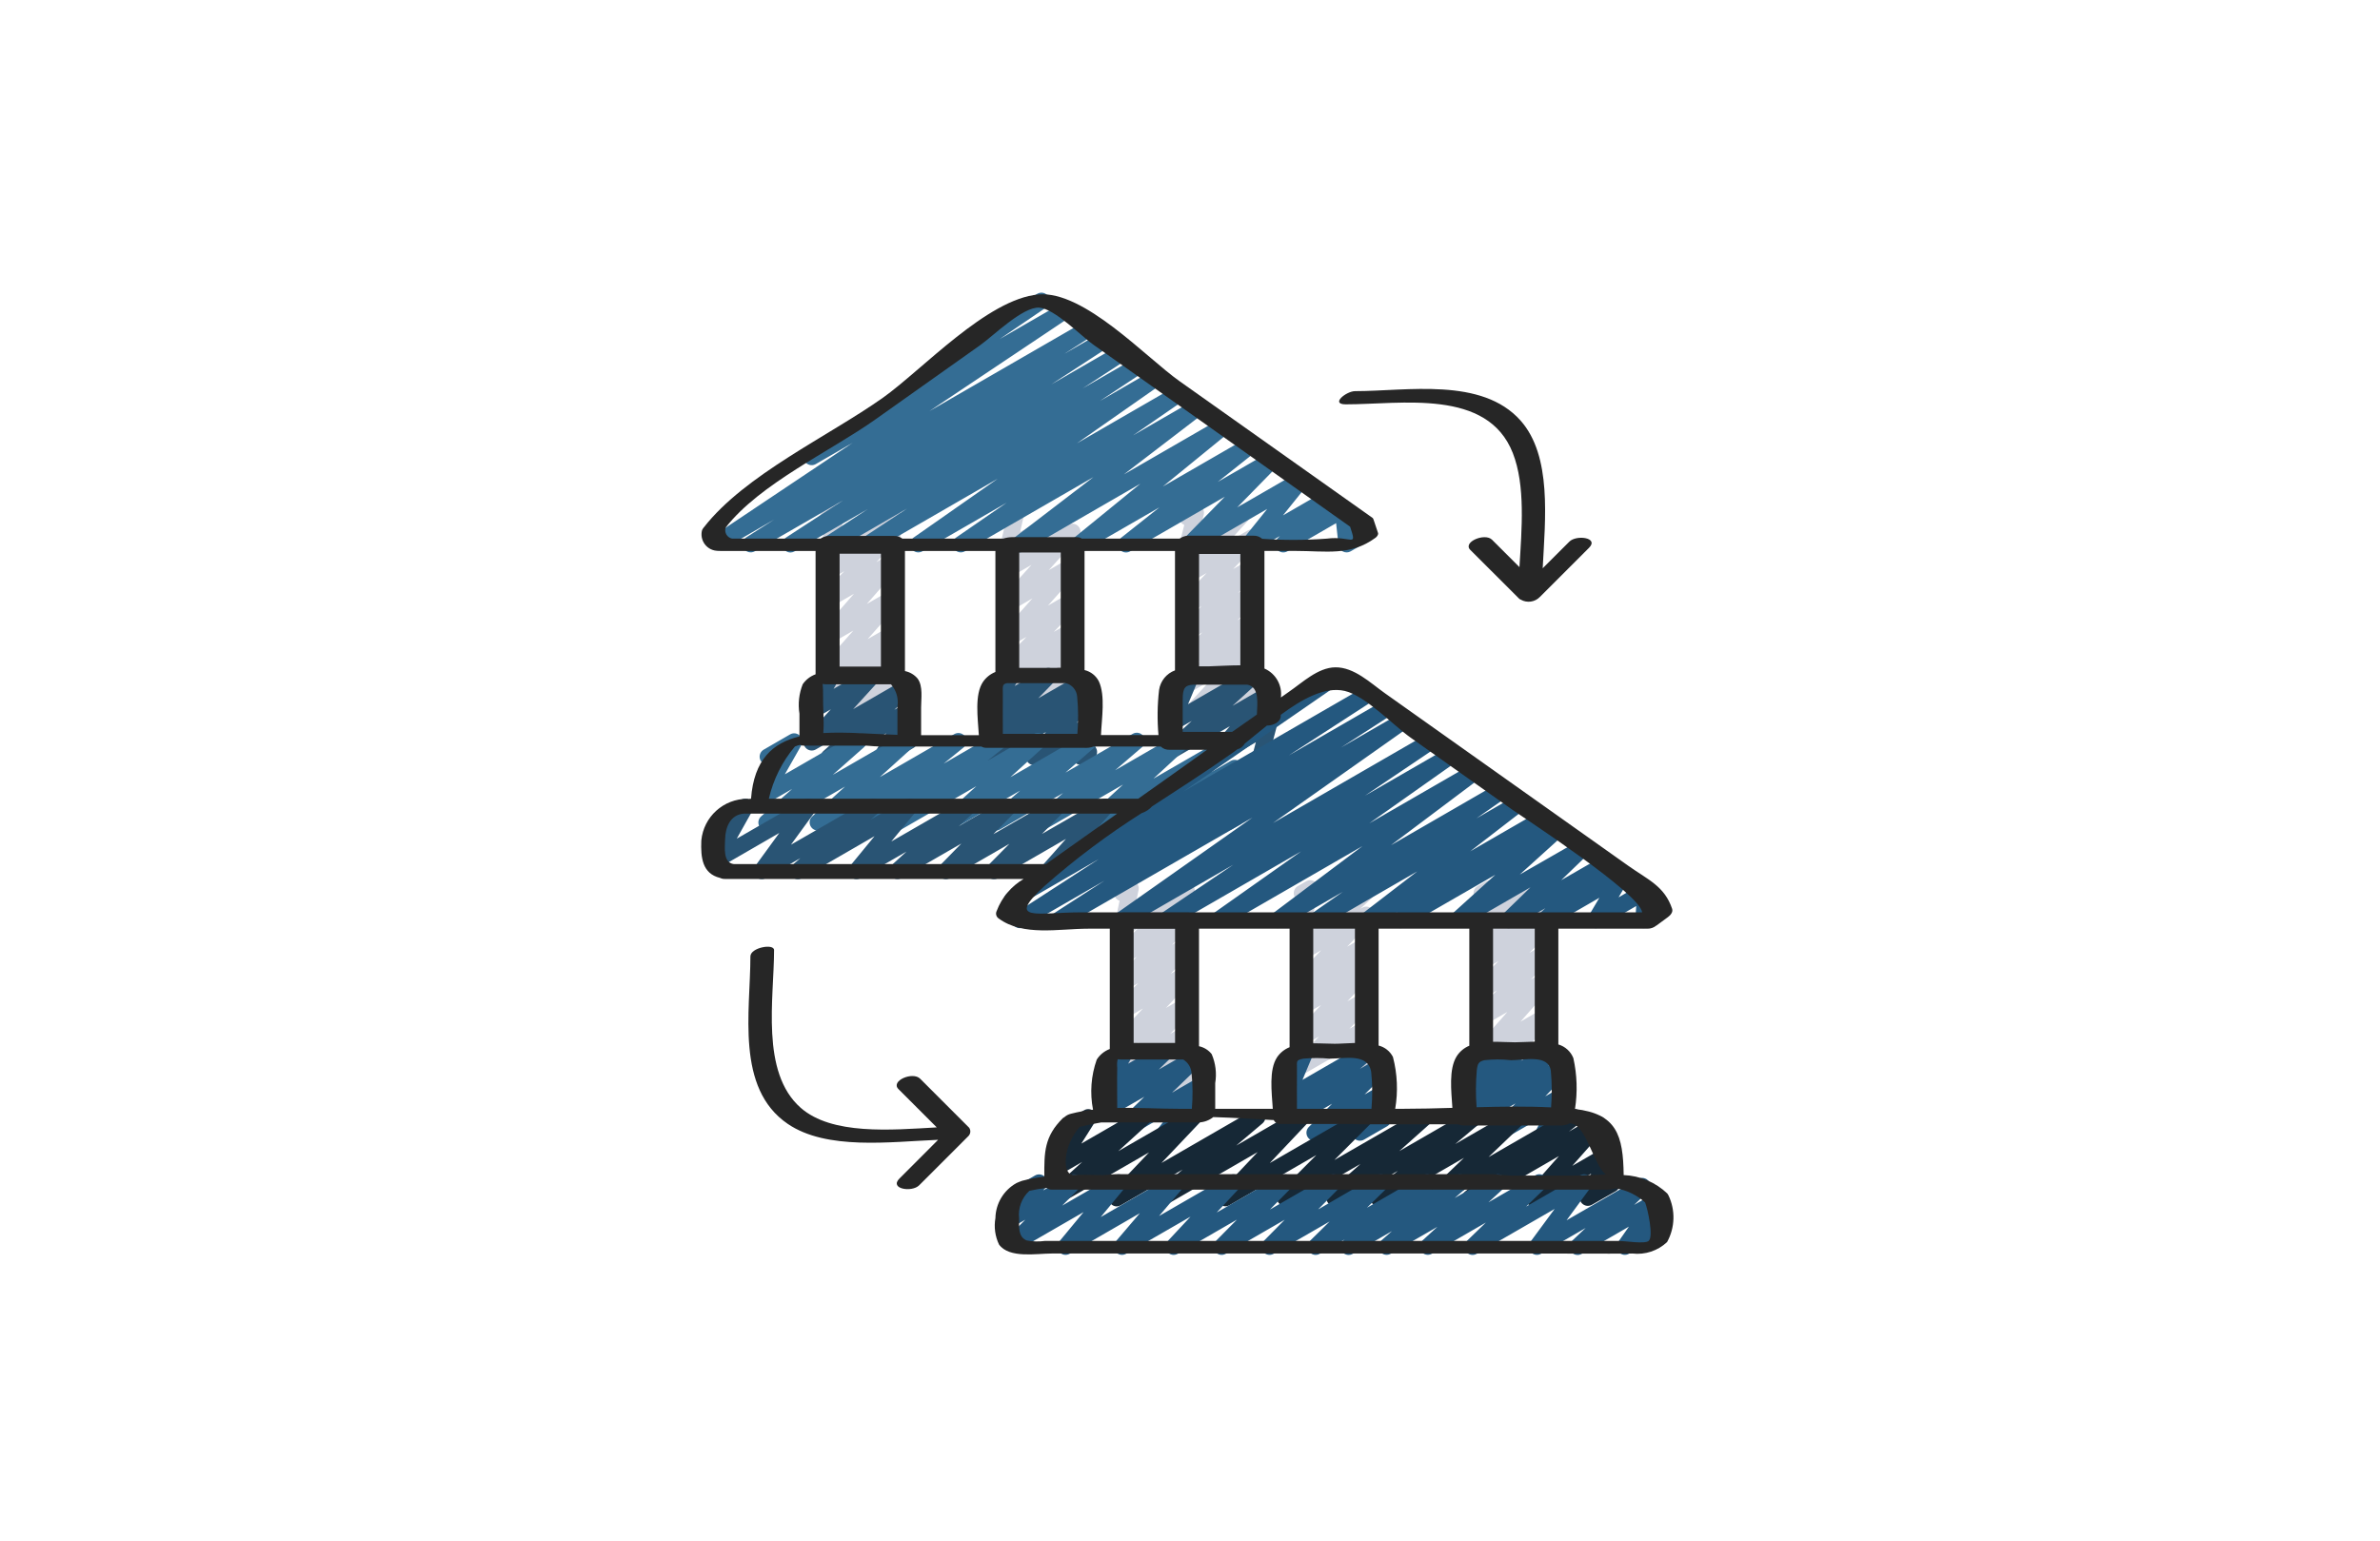
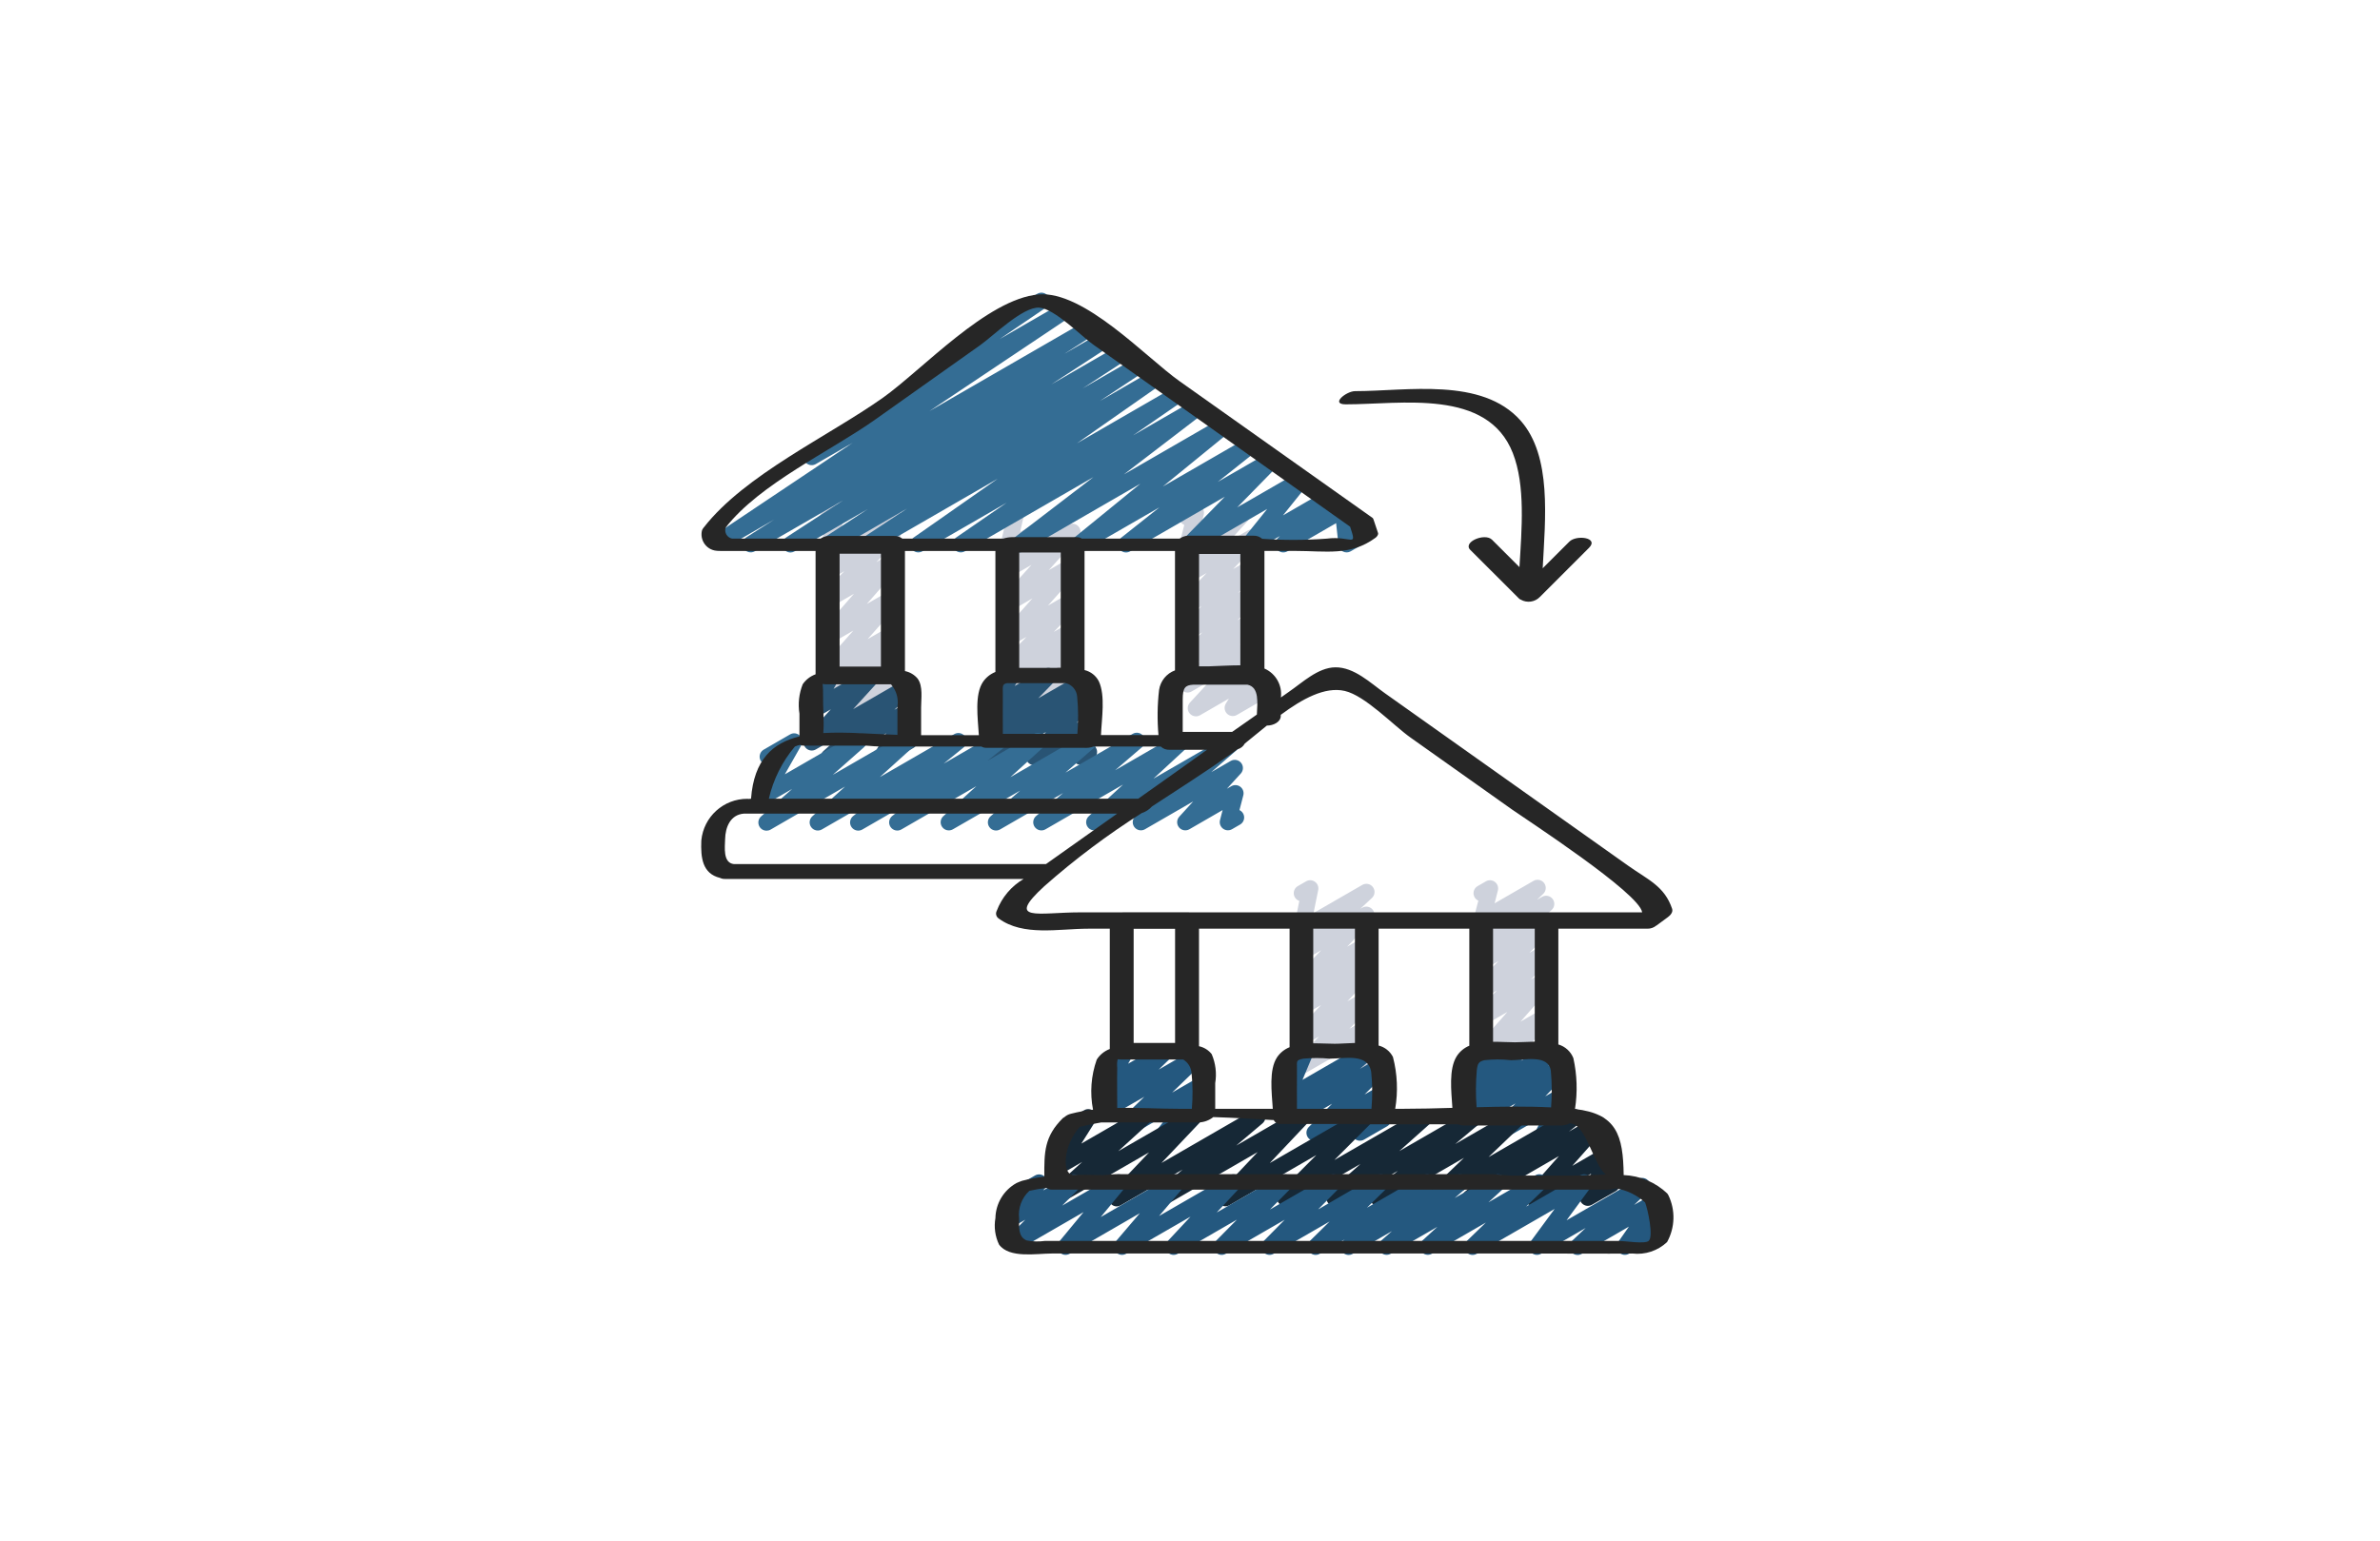
<svg xmlns="http://www.w3.org/2000/svg" width="403" height="261" viewBox="0 0 403 261" fill="none">
  <path d="M171.16 121.317C170.594 121.316 170.086 120.97 169.877 120.444C169.668 119.918 169.8 119.318 170.211 118.929L172.045 117.197L171.345 117.598C170.73 117.949 169.949 117.779 169.536 117.203C169.122 116.628 169.211 115.833 169.741 115.363L170.725 114.499C170.274 114.536 169.835 114.336 169.566 113.971C169.141 113.429 169.18 112.656 169.658 112.159L173.808 107.865L171.356 109.276C170.769 109.612 170.024 109.474 169.597 108.949C169.169 108.424 169.185 107.667 169.633 107.159L174.815 101.349L171.356 103.347C170.767 103.687 170.018 103.547 169.59 103.018C169.162 102.489 169.183 101.728 169.638 101.222L174.657 95.667L171.356 97.573C170.747 97.908 169.984 97.739 169.573 97.178C169.163 96.618 169.232 95.839 169.735 95.36L170.977 94.236C170.512 94.344 170.024 94.205 169.687 93.867C169.349 93.529 169.209 93.041 169.317 92.576L170.164 88.908C169.869 88.795 169.623 88.584 169.467 88.31C169.085 87.649 169.311 86.803 169.973 86.421L171.376 85.613C171.853 85.337 172.448 85.371 172.891 85.699C173.333 86.027 173.539 86.587 173.415 87.123L172.729 90.1L180.619 85.543C181.228 85.209 181.991 85.377 182.402 85.938C182.813 86.499 182.743 87.277 182.24 87.757L181.134 88.764C181.731 88.56 182.39 88.786 182.736 89.313C183.083 89.84 183.029 90.535 182.606 91.002L177.584 96.56L180.904 94.643C181.492 94.303 182.24 94.441 182.669 94.968C183.098 95.495 183.08 96.256 182.628 96.762L177.443 102.572L180.898 100.567C181.495 100.222 182.254 100.369 182.679 100.911C183.104 101.453 183.066 102.225 182.589 102.722L178.439 107.018L180.901 105.596C181.518 105.238 182.305 105.407 182.72 105.986C183.136 106.566 183.043 107.366 182.506 107.835L181.532 108.692C181.994 108.664 182.439 108.873 182.713 109.246C183.131 109.809 183.061 110.596 182.55 111.077L180.719 112.809L180.918 112.693C181.395 112.417 181.99 112.451 182.433 112.779C182.875 113.107 183.081 113.667 182.957 114.203L182.127 117.767C182.623 117.961 182.964 118.423 183.003 118.954C183.042 119.486 182.772 119.993 182.309 120.257L180.91 121.065C180.432 121.34 179.837 121.306 179.395 120.978C178.952 120.65 178.746 120.091 178.871 119.554L179.537 116.688L171.835 121.137C171.629 121.255 171.397 121.317 171.16 121.317Z" fill="#CED2DC" />
  <path d="M145.61 121.275C145.098 121.276 144.628 120.995 144.387 120.543C144.146 120.092 144.173 119.544 144.459 119.12L146.7 115.8L140.909 119.134C140.303 119.499 139.52 119.347 139.093 118.783C138.666 118.219 138.733 117.424 139.249 116.94L142.071 114.237L140.92 114.903C140.333 115.239 139.59 115.102 139.162 114.578C138.734 114.054 138.747 113.298 139.194 112.79L144.495 106.797L140.909 108.867C140.324 109.203 139.58 109.067 139.152 108.545C138.723 108.023 138.734 107.268 139.177 106.758L144.597 100.567L140.909 102.697C140.31 103.043 139.547 102.892 139.124 102.344C138.701 101.797 138.747 101.021 139.233 100.528L142.968 96.735L140.909 97.924C140.293 98.278 139.508 98.106 139.095 97.528C138.682 96.949 138.775 96.152 139.31 95.683L140.204 94.903C139.791 94.898 139.402 94.71 139.143 94.388C138.884 94.067 138.782 93.647 138.865 93.243L139.764 88.935C139.252 88.758 138.89 88.298 138.839 87.759C138.787 87.219 139.056 86.699 139.526 86.429L140.929 85.621C141.402 85.354 141.987 85.384 142.431 85.698C142.878 86.016 143.095 86.567 142.984 87.104L142.218 90.781L150.441 86.033C151.057 85.68 151.842 85.851 152.255 86.43C152.668 87.008 152.575 87.806 152.04 88.274L151.149 89.052C151.705 89.055 152.205 89.391 152.418 89.905C152.631 90.419 152.516 91.01 152.125 91.406L148.39 95.194L150.46 94.001C151.046 93.665 151.789 93.801 152.218 94.323C152.646 94.845 152.635 95.6 152.192 96.109L146.775 102.29L150.476 100.154C151.063 99.822 151.803 99.96 152.23 100.482C152.657 101.003 152.645 101.757 152.203 102.265L146.905 108.252L150.501 106.183C151.107 105.818 151.891 105.969 152.318 106.533C152.745 107.097 152.677 107.893 152.161 108.377L149.356 111.08L150.521 110.41C151.078 110.088 151.784 110.193 152.224 110.664C152.663 111.134 152.72 111.846 152.361 112.38L150.125 115.7L150.535 115.462C150.963 115.19 151.507 115.174 151.951 115.422C152.395 115.669 152.667 116.14 152.66 116.648C152.653 117.156 152.368 117.62 151.918 117.855L146.335 121.081C146.116 121.212 145.865 121.279 145.61 121.275Z" fill="#CED2DC" />
  <path d="M202.504 121.317C201.954 121.317 201.457 120.992 201.236 120.489C201.015 119.986 201.113 119.399 201.486 118.995L204.878 115.316L201.776 117.106C201.173 117.454 200.405 117.299 199.984 116.744C199.562 116.189 199.619 115.408 200.116 114.92L203.198 111.91L201.776 112.74C201.176 113.074 200.421 112.916 200.004 112.37C199.588 111.823 199.635 111.054 200.116 110.563L203.589 107.099L201.785 108.139C201.182 108.482 200.419 108.326 199.999 107.774C199.579 107.222 199.633 106.445 200.125 105.956L203.467 102.636L201.79 103.602C201.194 103.946 200.435 103.8 200.01 103.258C199.585 102.716 199.623 101.944 200.1 101.446L204.305 97.056L201.79 98.505C201.199 98.845 200.449 98.704 200.023 98.173C199.596 97.642 199.619 96.879 200.078 96.375L203.674 92.427L201.776 93.534C201.295 93.81 200.696 93.772 200.253 93.438C199.811 93.103 199.611 92.537 199.746 91.998L200.531 88.905C200.26 88.788 200.034 88.586 199.887 88.33C199.505 87.668 199.731 86.822 200.393 86.44L201.796 85.632C202.277 85.355 202.878 85.393 203.321 85.729C203.763 86.064 203.963 86.632 203.826 87.171L203.237 89.497L210.04 85.571C210.631 85.232 211.381 85.373 211.808 85.904C212.235 86.435 212.212 87.198 211.753 87.702L208.156 91.653L211.319 89.826C211.915 89.482 212.674 89.629 213.099 90.171C213.524 90.713 213.486 91.485 213.009 91.982L208.801 96.375L211.332 94.914C211.934 94.576 212.693 94.733 213.111 95.282C213.529 95.831 213.479 96.605 212.992 97.094L209.656 100.415L211.335 99.443C211.935 99.114 212.686 99.272 213.101 99.816C213.516 100.36 213.471 101.126 212.995 101.618L209.526 105.049L211.338 104.003C211.941 103.655 212.709 103.81 213.131 104.365C213.552 104.919 213.495 105.701 212.998 106.189L209.916 109.201L211.349 108.371C211.941 108.028 212.696 108.169 213.123 108.703C213.551 109.238 213.524 110.005 213.059 110.507L209.67 114.187L211.363 113.208C211.91 112.889 212.604 112.983 213.047 113.436C213.49 113.889 213.569 114.584 213.239 115.125L212.345 116.613C212.906 116.73 213.337 117.181 213.429 117.747C213.52 118.313 213.253 118.877 212.757 119.164L209.437 121.084C208.89 121.401 208.198 121.307 207.756 120.855C207.314 120.404 207.234 119.71 207.561 119.17L208.082 118.315L203.204 121.131C202.992 121.256 202.75 121.32 202.504 121.317Z" fill="#CED2DC" />
  <path d="M175.101 129.58C174.55 129.582 174.051 129.257 173.83 128.752C173.609 128.248 173.708 127.66 174.082 127.256L177.126 123.975L168.574 128.908C167.947 129.261 167.154 129.074 166.751 128.478C166.347 127.883 166.467 127.077 167.027 126.626L168.082 125.796C167.59 125.858 167.102 125.663 166.79 125.278C166.363 124.733 166.406 123.956 166.889 123.461L169.62 120.647L168.571 121.253C168.025 121.567 167.335 121.473 166.893 121.023C166.452 120.573 166.37 119.881 166.695 119.341L167.738 117.612C167.389 117.516 167.091 117.288 166.908 116.975C166.724 116.658 166.674 116.279 166.769 115.924C166.864 115.569 167.096 115.267 167.415 115.083L170.536 113.285C171.082 112.967 171.774 113.061 172.217 113.511C172.66 113.962 172.741 114.656 172.414 115.197L171.822 116.176L176.844 113.293C177.441 112.952 178.198 113.102 178.62 113.645C179.043 114.188 179.003 114.958 178.526 115.454L175.795 118.273L182.842 114.206C183.464 113.867 184.242 114.054 184.643 114.638C185.045 115.222 184.939 116.015 184.399 116.475L183.816 116.934C184.413 116.698 185.095 116.904 185.461 117.432C185.827 117.96 185.782 118.67 185.351 119.147L182.308 122.429L183.669 121.643C184.151 121.363 184.754 121.401 185.198 121.737C185.642 122.074 185.841 122.644 185.702 123.184L184.953 126.094C185.425 126.307 185.739 126.766 185.766 127.284C185.793 127.802 185.528 128.291 185.08 128.551L183.697 129.354C183.215 129.63 182.615 129.592 182.172 129.257C181.729 128.922 181.53 128.354 181.666 127.815L182.219 125.69L175.792 129.395C175.583 129.518 175.344 129.582 175.101 129.58Z" fill="#295474" />
-   <path d="M205.55 129.581C205.007 129.581 204.514 129.264 204.289 128.77C204.064 128.276 204.15 127.696 204.507 127.287L208.25 122.993L199.007 128.33C198.397 128.67 197.63 128.503 197.218 127.94C196.805 127.378 196.876 126.596 197.383 126.117L201.793 122.097L199.004 123.704C198.49 124.001 197.844 123.936 197.399 123.544C196.954 123.152 196.808 122.52 197.037 121.972L198.852 117.64C198.261 117.766 197.657 117.501 197.349 116.981C197.165 116.663 197.115 116.285 197.21 115.93C197.305 115.575 197.537 115.272 197.856 115.089L200.976 113.291C201.491 112.993 202.138 113.058 202.584 113.451C203.029 113.844 203.174 114.478 202.944 115.025L201.17 119.261L211.468 113.318C212.077 112.979 212.844 113.146 213.256 113.708C213.669 114.271 213.598 115.052 213.092 115.532L208.69 119.543L214.063 116.445C214.649 116.105 215.395 116.239 215.825 116.762C216.256 117.285 216.244 118.043 215.797 118.553L212.065 122.844L214.11 121.663C214.592 121.383 215.195 121.42 215.639 121.757C216.083 122.094 216.282 122.664 216.143 123.204L215.385 126.095C215.651 126.213 215.872 126.412 216.016 126.665C216.396 127.326 216.17 128.17 215.51 128.552L214.126 129.354C213.645 129.631 213.044 129.593 212.602 129.257C212.159 128.922 211.96 128.354 212.096 127.816L212.649 125.702L206.255 129.395C206.041 129.52 205.797 129.584 205.55 129.581Z" fill="#295474" />
  <path d="M140.345 129.616C139.77 129.617 139.255 129.261 139.051 128.724C138.847 128.187 138.996 127.58 139.426 127.198L142.597 124.36L138.137 126.93C137.547 127.266 136.801 127.124 136.375 126.595C135.949 126.066 135.97 125.307 136.424 124.802L140.685 120.129L138.134 121.604C137.594 121.913 136.915 121.823 136.473 121.385C136.032 120.947 135.937 120.268 136.242 119.726L137.42 117.642C136.851 117.536 136.408 117.085 136.311 116.514C136.214 115.943 136.484 115.372 136.986 115.083L140.107 113.285C140.647 112.974 141.328 113.062 141.771 113.501C142.214 113.94 142.308 114.62 142.002 115.163L141.15 116.666L147.015 113.293C147.605 112.957 148.351 113.099 148.777 113.628C149.203 114.157 149.182 114.916 148.728 115.421L144.462 120.099L152.977 115.183C153.592 114.827 154.377 114.995 154.792 115.571C155.208 116.147 155.119 116.944 154.588 117.415L151.431 120.21L153.215 119.178C153.759 118.865 154.446 118.958 154.887 119.404C155.329 119.85 155.415 120.537 155.097 121.078L153.179 124.343L153.254 124.299C153.683 124.026 154.227 124.011 154.67 124.258C155.114 124.506 155.386 124.977 155.379 125.485C155.372 125.993 155.088 126.456 154.637 126.692L150.017 129.359C149.473 129.67 148.789 129.577 148.348 129.132C147.907 128.687 147.82 128.002 148.136 127.461L150.053 124.199L141.036 129.417C140.828 129.545 140.589 129.614 140.345 129.616Z" fill="#295474" />
  <path d="M225.978 184.909C225.612 184.909 225.261 184.763 225.002 184.505C224.564 184.063 224.475 183.384 224.783 182.845L227.616 177.953L221.142 181.688C220.544 182.029 219.787 181.879 219.365 181.335C218.942 180.791 218.984 180.02 219.463 179.525L223.372 175.527L221.142 176.813C220.546 177.158 219.787 177.011 219.362 176.469C218.937 175.927 218.975 175.155 219.452 174.658L223.707 170.209L221.142 171.687C220.537 172.032 219.768 171.873 219.35 171.315C218.932 170.757 218.995 169.975 219.496 169.49L222.113 167L221.142 167.553C220.548 167.889 219.797 167.741 219.374 167.204C218.952 166.667 218.985 165.902 219.452 165.404L223.71 160.936L221.142 162.418C220.532 162.778 219.748 162.619 219.327 162.049C218.906 161.479 218.984 160.683 219.507 160.205L221.485 158.365L221.142 158.562C220.671 158.833 220.085 158.804 219.644 158.487C219.202 158.169 218.987 157.623 219.095 157.09L220.011 152.577C219.495 152.404 219.129 151.945 219.074 151.404C219.02 150.863 219.288 150.34 219.759 150.068L221.162 149.26C221.633 148.988 222.22 149.017 222.662 149.336C223.104 149.654 223.318 150.201 223.209 150.735L222.418 154.633L230.662 149.874C231.273 149.515 232.056 149.674 232.477 150.244C232.898 150.814 232.821 151.61 232.298 152.088L230.328 153.919L230.671 153.723C231.265 153.387 232.016 153.535 232.439 154.072C232.861 154.609 232.828 155.374 232.361 155.873L228.114 160.327L230.696 158.838C231.301 158.493 232.07 158.653 232.488 159.211C232.906 159.769 232.843 160.551 232.342 161.035L229.716 163.547L230.704 162.977C231.3 162.633 232.058 162.779 232.483 163.32C232.909 163.861 232.872 164.632 232.397 165.13L228.142 169.579L230.718 168.093C231.317 167.743 232.082 167.891 232.508 168.439C232.933 168.987 232.887 169.765 232.4 170.259L228.482 174.243L230.718 172.954C231.257 172.646 231.936 172.735 232.378 173.173C232.815 173.614 232.905 174.293 232.596 174.833L229.774 179.735L230.737 179.182C231.166 178.909 231.71 178.894 232.153 179.141C232.597 179.389 232.869 179.86 232.862 180.368C232.856 180.876 232.571 181.339 232.121 181.575L226.673 184.723C226.462 184.847 226.222 184.911 225.978 184.909Z" fill="#CED2DC" />
-   <path d="M192.908 184.928C192.354 184.928 191.854 184.598 191.636 184.089C191.418 183.58 191.524 182.991 191.906 182.59L193.364 181.06L190.708 182.59C190.11 182.931 189.351 182.78 188.93 182.235C188.508 181.69 188.551 180.918 189.032 180.424L192.847 176.55L190.708 177.784C190.116 178.12 189.366 177.974 188.943 177.44C188.519 176.907 188.548 176.144 189.01 175.643L193.53 170.804L190.697 172.439C190.097 172.785 189.334 172.634 188.911 172.085C188.488 171.536 188.536 170.76 189.023 170.267L192.747 166.496L190.697 167.678C190.098 168.007 189.347 167.849 188.932 167.305C188.516 166.761 188.561 165.995 189.037 165.503L192.501 162.042L190.706 163.077C190.106 163.418 189.347 163.266 188.926 162.72C188.504 162.174 188.55 161.401 189.032 160.908L192.7 157.211L190.717 158.354C190.244 158.626 189.657 158.595 189.215 158.276C188.774 157.956 188.561 157.407 188.672 156.874L189.574 152.555C189.259 152.446 188.994 152.227 188.827 151.938C188.445 151.276 188.672 150.43 189.333 150.048L190.736 149.241C191.21 148.974 191.795 149.004 192.238 149.318C192.685 149.636 192.902 150.187 192.792 150.724L192.023 154.414L200.248 149.667C200.847 149.325 201.606 149.478 202.028 150.024C202.449 150.57 202.404 151.343 201.922 151.836L198.267 155.529L200.259 154.381C200.859 154.052 201.609 154.21 202.025 154.754C202.44 155.298 202.395 156.064 201.919 156.556L198.458 160.014L200.262 158.974C200.862 158.628 201.625 158.779 202.048 159.328C202.471 159.876 202.423 160.653 201.936 161.146L198.209 164.922L200.273 163.73C200.866 163.39 201.618 163.534 202.043 164.069C202.469 164.605 202.439 165.37 201.974 165.871L197.431 170.704L200.276 169.061C200.874 168.716 201.636 168.865 202.06 169.412C202.484 169.958 202.439 170.733 201.955 171.227L198.137 175.101L200.287 173.861C200.882 173.521 201.636 173.668 202.06 174.206C202.484 174.745 202.45 175.512 201.98 176.011L200.486 177.582C201.003 177.38 201.591 177.507 201.979 177.905C202.367 178.302 202.479 178.893 202.265 179.406L201.554 181.102C202.031 181.311 202.351 181.772 202.379 182.292C202.408 182.813 202.141 183.306 201.689 183.567L199.753 184.687C199.239 184.983 198.593 184.919 198.148 184.527C197.703 184.135 197.557 183.503 197.786 182.955L198.137 182.125L193.602 184.742C193.392 184.866 193.152 184.93 192.908 184.928Z" fill="#CED2DC" />
  <path d="M256.717 184.906C256.193 184.906 255.714 184.61 255.48 184.141C255.245 183.672 255.296 183.111 255.61 182.692L256.49 181.55L251.565 184.391C250.966 184.732 250.207 184.58 249.785 184.034C249.364 183.488 249.409 182.715 249.891 182.222L253.604 178.468L251.565 179.643C250.979 179.983 250.232 179.848 249.802 179.324C249.372 178.8 249.385 178.041 249.833 177.532L255.231 171.39L251.565 173.504C250.966 173.83 250.22 173.67 249.806 173.129C249.392 172.587 249.434 171.825 249.905 171.332L253.463 167.761L251.576 168.851C250.978 169.192 250.221 169.041 249.799 168.497C249.376 167.953 249.418 167.182 249.897 166.687L253.732 162.772L251.576 164.017C250.968 164.344 250.212 164.172 249.805 163.614C249.398 163.056 249.464 162.284 249.961 161.804L251.172 160.719C250.568 160.846 249.952 160.557 249.664 160.01C249.376 159.463 249.486 158.792 249.933 158.365L251.161 157.195C250.773 157.275 250.368 157.181 250.055 156.937C249.608 156.603 249.41 156.03 249.554 155.49L250.323 152.533C250.057 152.415 249.836 152.215 249.692 151.963C249.31 151.301 249.537 150.455 250.199 150.073L251.601 149.265C252.084 148.986 252.688 149.025 253.131 149.363C253.575 149.701 253.773 150.272 253.632 150.812L253.079 152.987L259.627 149.205C260.239 148.827 261.037 148.979 261.466 149.556C261.894 150.133 261.809 150.942 261.271 151.418L260.261 152.381L261.121 151.885C261.734 151.537 262.511 151.706 262.925 152.277C263.339 152.848 263.256 153.639 262.734 154.113L261.528 155.194C262.125 155.066 262.735 155.344 263.03 155.878C263.325 156.412 263.235 157.076 262.809 157.513L258.961 161.378L261.116 160.133C261.716 159.787 262.48 159.938 262.902 160.487C263.325 161.036 263.277 161.812 262.79 162.305L259.229 165.879L261.13 164.773C261.716 164.433 262.463 164.568 262.893 165.092C263.323 165.616 263.31 166.375 262.862 166.884L257.464 173.026L261.143 170.903C261.743 170.558 262.506 170.708 262.929 171.256C263.352 171.803 263.306 172.579 262.82 173.073L259.099 176.835L261.149 175.654C261.72 175.324 262.445 175.443 262.88 175.939C263.316 176.435 263.34 177.169 262.939 177.693L261.799 179.17C262.435 179.147 263.005 179.559 263.18 180.171C263.356 180.782 263.092 181.434 262.541 181.752L257.4 184.72C257.193 184.842 256.957 184.906 256.717 184.906Z" fill="#CED2DC" />
  <path d="M222.602 193.225C222.042 193.226 221.537 192.889 221.322 192.372C221.107 191.854 221.226 191.258 221.623 190.862L225.568 186.928L218.375 191.078C217.755 191.431 216.969 191.256 216.559 190.673C216.148 190.09 216.248 189.29 216.79 188.826L218.937 187.003L218.383 187.327C217.869 187.623 217.224 187.558 216.778 187.166C216.333 186.774 216.187 186.142 216.416 185.595L218.231 181.265C217.641 181.389 217.037 181.124 216.729 180.606C216.544 180.288 216.494 179.91 216.589 179.555C216.684 179.2 216.917 178.897 217.235 178.714L220.356 176.916C220.87 176.618 221.517 176.683 221.963 177.076C222.409 177.469 222.554 178.103 222.323 178.65L220.55 182.883L230.842 176.941C231.461 176.588 232.247 176.763 232.658 177.346C233.068 177.929 232.968 178.729 232.427 179.193L230.274 181.021L233.343 179.251C233.944 178.912 234.703 179.069 235.121 179.618C235.539 180.168 235.489 180.941 235.003 181.431L231.055 185.365L233.459 183.982C234.002 183.668 234.689 183.759 235.131 184.203C235.574 184.648 235.662 185.335 235.346 185.877L234.001 188.179C234.557 188.108 235.101 188.376 235.384 188.859C235.766 189.521 235.54 190.367 234.878 190.749L230.969 193.007C230.426 193.319 229.741 193.228 229.299 192.784C228.857 192.341 228.768 191.656 229.082 191.114L230.327 188.987L223.297 193.045C223.086 193.166 222.846 193.229 222.602 193.225Z" fill="#24587F" />
  <path d="M253.73 193.222C253.174 193.222 252.672 192.89 252.456 192.378C252.239 191.866 252.35 191.275 252.736 190.876L256.61 186.886L248.808 191.385C248.185 191.74 247.394 191.56 246.986 190.97C246.578 190.381 246.688 189.577 247.239 189.119L248.667 187.952C248.051 188.22 247.332 188.007 246.961 187.448C246.59 186.888 246.674 186.143 247.161 185.68L248.193 184.698C247.674 184.728 247.181 184.464 246.919 184.014C246.657 183.564 246.669 183.005 246.951 182.568L247.834 181.201C247.338 181.006 246.998 180.543 246.96 180.012C246.923 179.48 247.193 178.974 247.657 178.711L250.778 176.913C251.328 176.602 252.019 176.704 252.457 177.161C252.894 177.618 252.966 178.313 252.631 178.849L252.379 179.239L256.438 176.899C257.049 176.44 257.916 176.564 258.375 177.175C258.833 177.787 258.709 178.654 258.098 179.112L257.528 179.665L261.933 177.123C262.555 176.774 263.341 176.957 263.746 177.544C264.152 178.13 264.045 178.93 263.499 179.389L262.115 180.518L263.842 179.522C264.439 179.181 265.196 179.331 265.619 179.874C266.041 180.416 266.001 181.187 265.524 181.682L261.651 185.677L263.903 184.377C264.432 184.064 265.104 184.139 265.553 184.56C266.001 184.98 266.118 185.647 265.839 186.195L264.633 188.588C265.259 188.588 265.807 189.009 265.969 189.613C266.131 190.218 265.867 190.856 265.325 191.169L262.154 193.001C261.625 193.313 260.952 193.239 260.504 192.818C260.056 192.398 259.939 191.731 260.217 191.183L261.271 189.089L254.427 193.042C254.215 193.164 253.974 193.226 253.73 193.222Z" fill="#24587F" />
  <path d="M189.428 193.25C188.865 193.249 188.359 192.907 188.148 192.385C187.938 191.863 188.064 191.266 188.468 190.874L193.766 185.747L187.937 189.1C187.333 189.454 186.56 189.3 186.137 188.742C185.714 188.184 185.774 187.399 186.277 186.912L188.369 184.878L187.931 185.127C187.39 185.436 186.709 185.345 186.268 184.904C185.827 184.463 185.736 183.782 186.045 183.241L187.182 181.268C186.8 181.188 186.471 180.948 186.277 180.609C186.093 180.291 186.042 179.913 186.137 179.558C186.232 179.203 186.465 178.901 186.783 178.717L189.904 176.919C190.446 176.606 191.131 176.696 191.574 177.139C192.016 177.581 192.107 178.266 191.794 178.808L191.019 180.153L196.63 176.927C197.234 176.574 198.007 176.728 198.43 177.285C198.853 177.843 198.793 178.629 198.29 179.115L196.193 181.152L202.105 177.729C202.71 177.37 203.488 177.523 203.913 178.084C204.338 178.645 204.274 179.435 203.765 179.921L198.467 185.044L203.018 182.419C203.591 182.093 204.314 182.217 204.746 182.714C205.178 183.212 205.199 183.944 204.797 184.466L202.775 187.059L203.051 186.898C203.48 186.625 204.024 186.61 204.468 186.858C204.911 187.105 205.183 187.576 205.177 188.084C205.17 188.592 204.885 189.056 204.435 189.291L197.991 193.012C197.418 193.338 196.695 193.214 196.263 192.717C195.831 192.22 195.81 191.487 196.212 190.965L198.232 188.373L190.123 193.054C189.913 193.181 189.673 193.249 189.428 193.25Z" fill="#24587F" />
  <path d="M129.796 140.683C129.22 140.684 128.705 140.328 128.501 139.789C128.298 139.251 128.449 138.643 128.88 138.262L134.137 133.612L129.84 136.102C129.298 136.406 128.619 136.312 128.181 135.87C127.743 135.429 127.653 134.749 127.962 134.209L130.728 129.34L130.651 129.381C129.994 129.725 129.183 129.49 128.812 128.848C128.441 128.206 128.642 127.386 129.267 126.988L133.783 124.379C134.321 124.065 135.004 124.155 135.443 124.598C135.882 125.038 135.974 125.717 135.667 126.258L132.897 131.136L144.667 124.341C145.281 123.99 146.061 124.16 146.474 124.734C146.888 125.308 146.801 126.102 146.274 126.573L141.017 131.224L152.956 124.332C153.565 123.997 154.328 124.166 154.738 124.727C155.149 125.288 155.08 126.066 154.577 126.546L148.988 131.603L161.601 124.321C162.226 123.969 163.015 124.153 163.421 124.743C163.826 125.334 163.714 126.136 163.162 126.593L159.787 129.329L168.474 124.316C169.1 123.96 169.893 124.144 170.299 124.739C170.705 125.333 170.588 126.139 170.029 126.593L167.176 128.867L175.081 124.307C175.69 123.972 176.453 124.141 176.863 124.702C177.274 125.263 177.205 126.041 176.702 126.521L171.088 131.62L183.787 124.288C184.405 123.927 185.196 124.097 185.611 124.68C186.027 125.262 185.929 126.065 185.387 126.532L180.407 130.856L191.8 124.28C192.419 123.921 193.211 124.094 193.624 124.68C194.036 125.265 193.934 126.069 193.388 126.532L188.828 130.447L199.488 124.291C200.098 123.936 200.877 124.098 201.296 124.666C201.715 125.234 201.639 126.026 201.121 126.504L195.311 131.871L208.286 124.382C208.903 124.034 209.682 124.207 210.093 124.784C210.504 125.361 210.413 126.154 209.883 126.623L205.096 130.773L208.394 128.87C208.984 128.534 209.73 128.676 210.156 129.204C210.582 129.733 210.561 130.493 210.107 130.997L207.752 133.576L208.496 133.15C208.979 132.872 209.58 132.91 210.023 133.246C210.466 133.583 210.665 134.152 210.527 134.691L209.877 137.197C210.342 137.417 210.647 137.876 210.669 138.391C210.69 138.905 210.425 139.388 209.979 139.646L208.613 140.434C208.131 140.712 207.529 140.674 207.086 140.338C206.643 140.001 206.444 139.432 206.582 138.893L207.022 137.195L201.397 140.443C200.807 140.782 200.058 140.642 199.63 140.112C199.203 139.582 199.225 138.82 199.682 138.315L202.042 135.728L193.866 140.448C193.25 140.796 192.47 140.623 192.059 140.046C191.649 139.47 191.74 138.676 192.27 138.207L197.056 134.057L185.99 140.448C185.38 140.8 184.604 140.638 184.186 140.072C183.767 139.505 183.84 138.714 184.357 138.235L190.167 132.87L177.02 140.459C176.401 140.811 175.617 140.636 175.206 140.054C174.796 139.473 174.894 138.675 175.432 138.21L180.014 134.312L169.354 140.467C168.736 140.828 167.945 140.658 167.53 140.076C167.114 139.493 167.212 138.69 167.755 138.224L172.735 133.902L161.328 140.465C160.719 140.8 159.956 140.631 159.545 140.07C159.134 139.509 159.203 138.731 159.706 138.251L165.323 133.147L152.621 140.481C151.995 140.837 151.201 140.653 150.795 140.058C150.39 139.464 150.507 138.658 151.066 138.204L153.916 135.927L146.014 140.49C145.389 140.85 144.592 140.669 144.183 140.073C143.775 139.478 143.893 138.669 144.454 138.215L147.823 135.485L139.144 140.487C138.535 140.822 137.772 140.653 137.362 140.092C136.951 139.532 137.02 138.753 137.523 138.274L143.092 133.213L130.488 140.498C130.278 140.621 130.039 140.685 129.796 140.683Z" fill="#346D94" />
-   <path d="M135.101 148.903C134.521 148.903 134.003 148.542 133.803 147.999C133.602 147.455 133.761 146.845 134.201 146.468L135.518 145.342L129.672 148.706C129.107 149.032 128.391 148.919 127.954 148.435C127.517 147.95 127.478 147.227 127.86 146.698L131.958 141.068L121.79 146.944C121.251 147.254 120.571 147.167 120.128 146.73C119.686 146.293 119.589 145.614 119.892 145.071L122.526 140.368L122.357 140.462C121.7 140.805 120.889 140.57 120.518 139.928C120.147 139.286 120.348 138.466 120.974 138.069L125.489 135.46C126.028 135.147 126.71 135.233 127.154 135.671C127.598 136.108 127.695 136.789 127.39 137.333L124.753 142.036L136.221 135.426C136.786 135.104 137.5 135.218 137.935 135.702C138.37 136.185 138.41 136.907 138.03 137.435L133.933 143.06L147.174 135.426C147.792 135.081 148.57 135.258 148.978 135.836C149.387 136.413 149.294 137.206 148.762 137.673L147.448 138.799L153.294 135.426C153.873 135.091 154.609 135.218 155.042 135.728C155.475 136.238 155.481 136.984 155.056 137.501L150.923 142.515L163.224 135.426C163.833 135.087 164.6 135.254 165.012 135.816C165.425 136.379 165.354 137.16 164.848 137.64L162.358 139.908L170.132 135.421C170.73 135.08 171.488 135.231 171.91 135.774C172.332 136.318 172.29 137.09 171.811 137.584L168.201 141.275L178.341 135.426C178.939 135.085 179.698 135.237 180.12 135.782C180.541 136.327 180.498 137.099 180.017 137.593L176.432 141.236L186.502 135.426C187.089 135.09 187.833 135.228 188.261 135.752C188.689 136.276 188.675 137.032 188.229 137.54L184.22 142.066L195.715 135.426C196.299 135.093 197.037 135.227 197.466 135.744C197.895 136.261 197.891 137.012 197.456 137.524L193.383 142.26L194.277 141.745C194.706 141.473 195.249 141.457 195.693 141.705C196.137 141.953 196.409 142.424 196.402 142.932C196.395 143.44 196.11 143.903 195.66 144.139L187.72 148.706C187.136 149.04 186.398 148.906 185.969 148.389C185.54 147.872 185.544 147.121 185.98 146.609L190.052 141.876L178.216 148.706C177.629 149.043 176.885 148.905 176.457 148.381C176.03 147.857 176.043 147.101 176.49 146.593L180.496 142.075L169.003 148.715C168.404 149.06 167.642 148.91 167.219 148.364C166.795 147.818 166.84 147.042 167.324 146.548L170.921 142.905L160.85 148.715C160.252 149.056 159.494 148.905 159.072 148.361C158.65 147.817 158.692 147.046 159.171 146.551L162.784 142.86L152.63 148.706C152.021 149.046 151.254 148.879 150.841 148.316C150.429 147.754 150.499 146.972 151.006 146.493L153.496 144.222L145.722 148.706C145.143 149.042 144.407 148.915 143.974 148.405C143.541 147.895 143.535 147.148 143.959 146.631L148.084 141.613L135.792 148.706C135.583 148.833 135.344 148.9 135.101 148.903Z" fill="#295474" />
  <path d="M133.86 93.573C133.248 93.572 132.709 93.169 132.535 92.582C132.362 91.995 132.594 91.364 133.107 91.03L142.763 84.741L127.792 93.373C127.143 93.737 126.322 93.52 125.935 92.884C125.549 92.248 125.735 91.42 126.356 91.011L131.096 87.987L122.403 93.016C121.754 93.421 120.901 93.222 120.497 92.574C120.092 91.925 120.291 91.072 120.939 90.668L144.387 74.989L138.115 78.608C137.473 78.965 136.663 78.758 136.272 78.136C135.88 77.514 136.043 76.695 136.643 76.27L166.415 56.023C166.359 55.481 166.627 54.957 167.098 54.684L175.664 49.74C176.307 49.379 177.121 49.586 177.514 50.211C177.906 50.836 177.739 51.659 177.133 52.081L169.276 57.423L179.363 51.597C180.008 51.235 180.823 51.445 181.214 52.072C181.604 52.7 181.433 53.524 180.824 53.943L157.374 69.63L183.513 54.54C184.164 54.168 184.994 54.383 185.383 55.025C185.771 55.666 185.578 56.501 184.946 56.906L180.221 59.924L186.219 56.461C186.866 56.104 187.678 56.319 188.065 56.948C188.451 57.577 188.276 58.399 187.666 58.815L178.013 65.101L189.254 58.61C189.903 58.233 190.735 58.442 191.128 59.082C191.521 59.722 191.331 60.559 190.701 60.967L183.341 65.77L192.167 60.677C192.814 60.315 193.63 60.527 194.019 61.157C194.409 61.788 194.232 62.612 193.62 63.029L186.224 67.92L195.125 62.774C195.767 62.393 196.596 62.59 196.998 63.22C197.399 63.85 197.228 64.685 196.61 65.106L182.351 75.08L198.951 65.491C199.593 65.129 200.406 65.333 200.8 65.956C201.194 66.579 201.031 67.401 200.428 67.826L191.868 73.73L202.188 67.779C202.819 67.422 203.618 67.613 204.02 68.216C204.422 68.819 204.29 69.63 203.718 70.075L190.302 80.348L206.626 70.925C207.25 70.562 208.048 70.74 208.459 71.334C208.87 71.928 208.754 72.737 208.194 73.193L196.92 82.384L211.18 74.153C211.806 73.802 212.596 73.989 213 74.583C213.403 75.176 213.286 75.98 212.729 76.433L206.205 81.612L214.749 76.682C215.347 76.341 216.104 76.492 216.526 77.036C216.949 77.579 216.907 78.351 216.428 78.846L209.481 85.942L219.585 80.11C220.162 79.777 220.894 79.903 221.327 80.409C221.76 80.915 221.771 81.658 221.353 82.177L217.241 87.287L224.119 83.317C224.718 82.971 225.48 83.121 225.904 83.667C226.327 84.214 226.283 84.989 225.799 85.483L225.381 85.906L226.703 85.145C227.108 84.91 227.605 84.895 228.023 85.107C228.44 85.319 228.721 85.728 228.77 86.194L229.177 89.912L230.56 89.107C231.221 88.731 232.062 88.96 232.442 89.618C232.822 90.277 232.6 91.118 231.944 91.503L228.715 93.368C228.31 93.603 227.813 93.617 227.395 93.405C226.978 93.194 226.695 92.785 226.645 92.319L226.241 88.601L217.988 93.373C217.39 93.719 216.628 93.569 216.204 93.023C215.78 92.476 215.825 91.701 216.309 91.207L216.724 90.787L212.237 93.376C211.66 93.709 210.928 93.584 210.495 93.079C210.061 92.574 210.049 91.831 210.466 91.312L214.58 86.191L202.13 93.384C201.532 93.725 200.774 93.575 200.352 93.031C199.93 92.487 199.972 91.716 200.451 91.221L207.398 84.124L191.351 93.384C190.724 93.742 189.928 93.558 189.522 92.961C189.116 92.365 189.237 91.557 189.799 91.105L196.325 85.925L183.402 93.373C182.778 93.736 181.98 93.558 181.569 92.964C181.158 92.37 181.274 91.561 181.834 91.105L193.105 81.917L173.26 93.373C172.628 93.738 171.822 93.55 171.417 92.944C171.012 92.337 171.148 91.52 171.727 91.077L185.148 80.802L163.372 93.373C162.73 93.736 161.917 93.531 161.523 92.908C161.128 92.286 161.292 91.463 161.894 91.038L170.449 85.142L156.178 93.373C155.538 93.737 154.725 93.535 154.329 92.914C153.934 92.293 154.093 91.471 154.693 91.044L168.952 81.067L147.635 93.373C146.99 93.72 146.187 93.505 145.802 92.883C145.417 92.26 145.584 91.446 146.182 91.025L153.591 86.13L141.042 93.373C140.395 93.73 139.583 93.515 139.196 92.886C138.809 92.257 138.985 91.435 139.595 91.019L146.935 86.224L134.551 93.373C134.342 93.5 134.104 93.568 133.86 93.573Z" fill="#346D94" />
  <path d="M189.101 204.316C188.549 204.315 188.05 203.986 187.832 203.478C187.615 202.971 187.72 202.382 188.1 201.981L194.574 195.161L179.639 203.763C179.03 204.103 178.263 203.935 177.85 203.373C177.438 202.811 177.508 202.029 178.015 201.55L183.247 196.783L179.65 198.866C179.099 199.185 178.402 199.086 177.96 198.627C177.519 198.168 177.448 197.468 177.788 196.929L180.17 193.147C179.556 193.33 178.896 193.067 178.577 192.511C178.196 191.851 178.421 191.007 179.08 190.624L183.582 188.023C184.133 187.705 184.83 187.803 185.272 188.262C185.713 188.721 185.784 189.422 185.444 189.96L183.103 193.676L192.95 187.993C193.559 187.653 194.326 187.821 194.738 188.383C195.151 188.945 195.081 189.727 194.574 190.206L189.345 194.971L201.443 187.993C202.037 187.657 202.788 187.805 203.21 188.341C203.633 188.876 203.602 189.641 203.137 190.14L196.665 196.963L212.203 187.993C212.822 187.64 213.609 187.816 214.019 188.399C214.429 188.982 214.329 189.781 213.788 190.245L209.326 194.016L219.775 187.985C220.37 187.645 221.123 187.791 221.548 188.328C221.972 188.865 221.94 189.632 221.471 190.132L215.006 196.976L230.579 187.985C231.179 187.655 231.93 187.814 232.345 188.358C232.76 188.902 232.715 189.668 232.239 190.159L225.945 196.462L240.644 187.993C241.252 187.671 242.005 187.844 242.41 188.401C242.815 188.957 242.75 189.726 242.257 190.206L236.931 194.957L249.022 187.979C249.642 187.625 250.43 187.801 250.84 188.386C251.251 188.97 251.148 189.771 250.604 190.234L246.402 193.759L256.414 187.993C257.021 187.622 257.811 187.771 258.24 188.339C258.669 188.907 258.597 189.707 258.074 190.19L252.043 195.969L265.876 187.993C266.505 187.636 267.303 187.824 267.707 188.423C268.111 189.023 267.984 189.833 267.417 190.281L265.66 191.648L269.927 189.185C270.514 188.846 271.261 188.982 271.69 189.507C272.12 190.032 272.105 190.791 271.656 191.299L266.233 197.447L272.184 194.011C272.717 193.703 273.39 193.784 273.834 194.21C274.278 194.637 274.387 195.305 274.102 195.85L272.309 199.295C272.974 198.98 273.77 199.24 274.119 199.888C274.468 200.536 274.249 201.344 273.62 201.727L269.556 204.04C269.023 204.346 268.353 204.265 267.909 203.84C267.465 203.414 267.355 202.748 267.639 202.203L269.431 198.761L260.274 204.048C259.687 204.384 258.944 204.247 258.516 203.725C258.087 203.202 258.1 202.446 258.545 201.937L263.967 195.79L249.644 204.067C249.015 204.424 248.218 204.237 247.814 203.637C247.41 203.037 247.536 202.228 248.103 201.779L249.86 200.413L243.516 204.073C242.909 204.444 242.119 204.295 241.69 203.727C241.261 203.159 241.333 202.359 241.856 201.876L247.887 196.091L234.054 204.081C233.434 204.43 232.651 204.252 232.243 203.669C231.835 203.087 231.935 202.29 232.474 201.826L236.688 198.304L226.667 204.09C226.053 204.444 225.27 204.277 224.854 203.702C224.439 203.128 224.525 202.332 225.054 201.86L230.372 197.123L218.267 204.095C217.668 204.425 216.917 204.266 216.502 203.722C216.086 203.178 216.131 202.412 216.607 201.92L222.896 195.618L208.191 204.106C207.596 204.455 206.835 204.311 206.407 203.77C205.98 203.229 206.016 202.455 206.493 201.956L212.961 195.112L197.368 204.114C196.747 204.475 195.954 204.301 195.541 203.714C195.129 203.127 195.233 202.322 195.783 201.86L200.248 198.08L189.782 204.123C189.576 204.247 189.341 204.313 189.101 204.316Z" fill="#162836" />
-   <path d="M179.228 157.206C178.614 157.207 178.073 156.803 177.899 156.215C177.725 155.626 177.96 154.994 178.475 154.661L187.013 149.155L173.388 157.007C172.738 157.384 171.906 157.175 171.513 156.535C171.12 155.895 171.31 155.058 171.941 154.65L186.051 145.503L172.029 153.604C171.391 153.929 170.609 153.713 170.229 153.106C169.848 152.499 169.994 151.702 170.566 151.269L216.249 119.729C216.154 119.16 216.422 118.592 216.921 118.304L225.478 113.365C226.12 113.003 226.933 113.208 227.328 113.83C227.722 114.453 227.558 115.276 226.956 115.701L200.396 134.038L230.879 116.442C231.531 116.043 232.382 116.248 232.781 116.9C233.18 117.552 232.975 118.403 232.323 118.802L218.235 127.932L234.144 118.747C234.793 118.377 235.619 118.59 236.008 119.228C236.398 119.866 236.211 120.698 235.585 121.107L227.069 126.601L237.073 120.824C237.713 120.465 238.521 120.667 238.916 121.285C239.311 121.903 239.156 122.721 238.562 123.151L215.554 139.383L241.838 124.205C242.484 123.831 243.31 124.037 243.705 124.67C244.1 125.303 243.921 126.136 243.301 126.551L231.128 134.757L245.238 126.615C245.877 126.256 246.686 126.458 247.081 127.076C247.476 127.693 247.32 128.512 246.726 128.942L231.858 139.439L249.205 129.426C249.838 129.071 250.636 129.265 251.036 129.869C251.436 130.474 251.301 131.285 250.727 131.728L235.524 143.146L253.72 132.633C254.362 132.264 255.18 132.466 255.576 133.09C255.973 133.714 255.809 134.54 255.203 134.965L250.002 138.597L256.692 134.724C257.322 134.362 258.126 134.55 258.53 135.154C258.935 135.758 258.802 136.573 258.227 137.018L248.945 144.181L260.549 137.482C261.188 137.118 262 137.317 262.398 137.936C262.795 138.555 262.639 139.377 262.043 139.806L261.749 140.017L263.061 139.259C263.67 138.924 264.433 139.093 264.844 139.653C265.254 140.214 265.185 140.992 264.682 141.472L257.339 148.112L267.399 142.344C268.003 141.99 268.776 142.144 269.199 142.702C269.622 143.259 269.562 144.045 269.059 144.532L264.356 149.067L271.272 145.083C271.882 144.738 272.653 144.904 273.067 145.468C273.482 146.032 273.41 146.817 272.899 147.296L271.831 148.273L274.011 147.014C274.552 146.707 275.231 146.798 275.671 147.238C276.115 147.685 276.2 148.375 275.879 148.917L274.067 151.977L277.887 149.764C278.329 149.508 278.876 149.517 279.309 149.786C279.741 150.054 279.99 150.538 279.96 151.045L279.818 153.319L280.372 153.006C280.8 152.759 281.328 152.759 281.756 153.007C282.185 153.254 282.448 153.712 282.448 154.206C282.448 154.701 282.184 155.158 281.755 155.405L278.988 157.001C278.547 157.256 278.002 157.248 277.568 156.979C277.135 156.711 276.885 156.226 276.916 155.718L277.057 153.446L270.893 157.007C270.349 157.322 269.661 157.23 269.218 156.783C268.775 156.337 268.689 155.648 269.009 155.106L270.818 152.046L262.225 157.007C261.616 157.351 260.845 157.186 260.43 156.622C260.016 156.058 260.088 155.273 260.598 154.794L261.672 153.811L256.139 157.01C255.534 157.363 254.761 157.209 254.338 156.651C253.915 156.094 253.976 155.308 254.479 154.821L259.16 150.273L247.479 157.007C246.87 157.342 246.107 157.173 245.696 156.612C245.285 156.052 245.354 155.273 245.858 154.794L253.198 148.154L237.834 157.007C237.195 157.371 236.383 157.172 235.985 156.553C235.587 155.935 235.743 155.113 236.34 154.683L236.65 154.464L232.243 157.007C231.612 157.369 230.809 157.181 230.405 156.577C230 155.973 230.132 155.158 230.707 154.713L239.981 147.578L223.658 157.007C223.018 157.37 222.205 157.168 221.809 156.548C221.413 155.927 221.573 155.105 222.172 154.677L227.382 151.036L217.029 157.007C216.397 157.362 215.598 157.168 215.198 156.563C214.798 155.959 214.933 155.148 215.507 154.705L230.707 143.293L206.947 157.007C206.31 157.355 205.512 157.15 205.12 156.538C204.728 155.927 204.876 155.117 205.459 154.683L220.313 144.194L198.116 157.007C197.472 157.363 196.662 157.154 196.272 156.53C195.883 155.905 196.05 155.085 196.652 154.664L208.826 146.452L190.546 157.007C189.907 157.366 189.099 157.164 188.704 156.546C188.308 155.929 188.464 155.11 189.058 154.68L212.066 138.47L179.92 157.007C179.711 157.133 179.472 157.202 179.228 157.206Z" fill="#24587F" />
  <path d="M228.358 212.536C227.772 212.538 227.249 212.171 227.051 211.62C226.854 211.069 227.025 210.453 227.478 210.082L227.696 209.905L223.461 212.348C222.858 212.691 222.095 212.535 221.675 211.983C221.255 211.431 221.309 210.654 221.801 210.165L225.148 206.867L215.661 212.34C215.062 212.685 214.299 212.535 213.876 211.987C213.453 211.44 213.499 210.664 213.985 210.171L217.537 206.574L207.555 212.34C206.956 212.685 206.194 212.535 205.77 211.988C205.346 211.441 205.392 210.664 205.878 210.171L209.447 206.555L199.424 212.34C198.831 212.683 198.076 212.542 197.649 212.006C197.221 211.471 197.25 210.703 197.717 210.201L201.59 206.051L190.676 212.34C190.093 212.673 189.355 212.54 188.925 212.024C188.496 211.508 188.499 210.758 188.933 210.245L193.013 205.462L181.117 212.34C180.537 212.671 179.804 212.542 179.373 212.032C178.942 211.523 178.937 210.778 179.36 210.262L183.477 205.282L172.393 211.679C171.794 212.02 171.035 211.868 170.614 211.322C170.192 210.776 170.237 210.003 170.72 209.509L173.608 206.569L171.325 207.885C170.746 208.217 170.012 208.087 169.582 207.576C169.151 207.065 169.147 206.32 169.571 205.805L170.93 204.17C170.434 203.974 170.095 203.511 170.058 202.98C170.021 202.448 170.292 201.943 170.756 201.68L175.257 199.079C175.837 198.744 176.573 198.873 177.005 199.385C177.437 199.896 177.441 200.644 177.014 201.16L176.635 201.613L181.106 199.06C181.705 198.718 182.464 198.871 182.885 199.417C183.307 199.963 183.262 200.736 182.779 201.229L179.863 204.178L188.742 199.06C189.321 198.728 190.054 198.858 190.485 199.367C190.916 199.877 190.922 200.621 190.498 201.138L186.384 206.118L198.605 199.06C199.188 198.726 199.926 198.859 200.355 199.375C200.785 199.892 200.782 200.642 200.348 201.154L196.264 205.938L208.191 199.06C208.784 198.72 209.536 198.864 209.961 199.398C210.387 199.932 210.359 200.697 209.896 201.198L206.022 205.348L216.928 199.06C217.528 198.714 218.291 198.865 218.714 199.412C219.137 199.96 219.091 200.736 218.605 201.229L215.036 204.845L225.068 199.06C225.667 198.714 226.43 198.865 226.853 199.412C227.277 199.96 227.23 200.736 226.745 201.229L223.195 204.826L233.158 199.06C233.76 198.717 234.524 198.873 234.943 199.425C235.363 199.976 235.309 200.754 234.818 201.243L231.467 204.541L240.962 199.06C241.586 198.699 242.382 198.877 242.792 199.468C243.203 200.06 243.091 200.868 242.534 201.326L242.315 201.503L246.551 199.06C247.166 198.714 247.943 198.886 248.354 199.46C248.765 200.033 248.678 200.824 248.153 201.295L246.321 202.9L252.975 199.06C253.585 198.715 254.356 198.881 254.77 199.445C255.185 200.009 255.113 200.794 254.602 201.273L252.029 203.628L259.95 199.06C260.555 198.701 261.333 198.853 261.758 199.414C262.183 199.975 262.119 200.766 261.61 201.251L258.409 204.347L267.561 199.06C268.127 198.735 268.843 198.85 269.279 199.336C269.715 199.822 269.752 200.546 269.368 201.074L265.262 206.668L277.352 199.688C277.963 199.322 278.751 199.48 279.175 200.052C279.598 200.624 279.518 201.424 278.99 201.901L276.705 204.059L279.84 202.253C280.401 201.929 281.112 202.04 281.55 202.518C281.987 202.996 282.034 203.713 281.663 204.245L279.837 206.851L280.459 206.494C281.12 206.118 281.961 206.346 282.341 207.005C282.721 207.663 282.499 208.505 281.843 208.89L275.817 212.34C275.256 212.66 274.547 212.55 274.111 212.073C273.674 211.597 273.625 210.882 273.994 210.351L275.82 207.742L267.852 212.34C267.241 212.711 266.447 212.556 266.022 211.982C265.596 211.407 265.678 210.603 266.211 210.126L268.496 207.968L260.941 212.34C260.374 212.665 259.658 212.549 259.223 212.064C258.787 211.578 258.75 210.853 259.134 210.326L263.248 204.74L250.056 212.34C249.451 212.699 248.673 212.546 248.248 211.985C247.823 211.424 247.887 210.634 248.396 210.149L251.598 207.05L242.443 212.34C241.833 212.679 241.067 212.512 240.654 211.95C240.241 211.387 240.312 210.606 240.819 210.126L243.386 207.775L235.473 212.34C234.858 212.686 234.082 212.513 233.671 211.94C233.26 211.366 233.346 210.575 233.871 210.104L235.703 208.5L229.063 212.34C228.85 212.468 228.606 212.536 228.358 212.536Z" fill="#24587F" />
  <path d="M121.92 148.681C122.189 148.813 122.487 148.874 122.786 148.858H173.333C171.239 150.085 169.63 151.994 168.773 154.265C168.535 154.723 168.686 155.287 169.122 155.565C173.272 158.608 179.267 157.283 184.236 157.283H187.919V177.657C187.004 178 186.226 178.634 185.705 179.461C184.746 182.179 184.53 185.105 185.08 187.935C183.808 188.079 182.547 188.312 181.306 188.632C180.915 188.728 180.553 188.918 180.252 189.185C180.154 189.234 180.062 189.292 179.976 189.36C176.819 192.492 176.813 195.125 176.833 199.273C175.565 199.422 174.309 199.658 173.073 199.978C172.94 200.02 172.81 200.069 172.683 200.125C172.625 200.144 172.575 200.169 172.519 200.188C172.433 200.221 172.348 200.258 172.265 200.299C172.212 200.327 172.143 200.343 172.096 200.374C169.948 201.578 168.599 203.832 168.552 206.294C168.284 207.814 168.497 209.379 169.161 210.771C170.893 213.161 175.505 212.295 178.058 212.295H261.058C266.177 212.295 271.295 212.348 276.419 212.295C278.563 212.545 280.708 211.836 282.281 210.359C283.646 207.892 283.723 204.915 282.486 202.382C282.47 202.346 282.428 202.335 282.409 202.305C282.389 202.274 282.395 202.203 282.348 202.156C280.344 200.235 277.706 199.116 274.933 199.01C274.85 192.276 273.746 188.618 266.689 187.824C267.138 184.956 267.044 182.029 266.412 179.195C265.965 178.077 265.028 177.227 263.872 176.89V157.283H278.97C279.511 157.29 280.037 157.102 280.453 156.755H280.48L282.445 155.305C282.84 155.014 283.322 154.475 283.139 153.921C281.853 150.081 279.056 148.997 275.733 146.642L254.706 131.733L234.476 117.385C232.058 115.67 229.3 112.98 226.102 113.016C223.166 113.047 220.48 115.639 218.25 117.166C217.793 117.482 217.345 117.808 216.889 118.124C217.15 116.054 216.017 114.059 214.105 113.224V93.304H219.343C224.555 93.304 228.666 94.203 232.924 91.066C233.121 90.922 233.436 90.554 233.339 90.266L232.587 88.019V88.006L232.564 87.945C232.564 87.923 232.534 87.917 232.526 87.898C232.501 87.837 232.501 87.773 232.429 87.723L232.304 87.635C232.269 87.605 232.231 87.578 232.191 87.555L199.691 64.53C194.019 60.511 183.553 49.195 175.856 49.867C167.158 50.614 156.121 62.663 149.495 67.366C140.379 73.829 126.125 80.389 119.175 89.323L119.139 89.367C119.103 89.414 119.059 89.458 119.026 89.505C118.993 89.552 119.007 89.574 118.982 89.616C118.957 89.657 118.896 89.718 118.882 89.776C118.654 90.617 118.834 91.517 119.367 92.206C119.9 92.896 120.725 93.296 121.596 93.287H121.782C121.867 93.302 121.953 93.313 122.039 93.318H138.099V114.198C137.216 114.518 136.454 115.107 135.922 115.883C135.29 117.468 135.099 119.194 135.369 120.879V124.722C130.856 125.809 127.664 128.642 127.171 135.274H127.047C126.977 135.282 126.908 135.294 126.839 135.31C126.739 135.297 126.638 135.289 126.537 135.288C122.51 135.275 119.135 138.333 118.752 142.343C118.63 145.289 118.937 147.951 121.92 148.681ZM218.363 157.283V177.355C217.504 177.696 216.767 178.287 216.247 179.051C214.844 181.159 215.328 184.933 215.519 187.785H205.769V183.439C206.046 181.778 205.838 180.072 205.172 178.525C204.634 177.843 203.874 177.37 203.025 177.189V157.283H218.363ZM250.066 181.215C250.219 180.094 250.373 179.804 251.339 179.555C252.837 179.383 254.35 179.383 255.849 179.555C258.048 179.555 262.212 178.498 262.599 181.358C262.786 183.416 262.8 185.485 262.641 187.545C258.491 187.337 254.252 187.406 250.03 187.52C249.867 185.421 249.879 183.312 250.066 181.215ZM248.796 177.103C247.908 177.467 247.155 178.1 246.644 178.913C245.297 181.09 245.742 184.764 245.93 187.628C243.122 187.711 240.33 187.785 237.578 187.785H236.247C236.743 184.866 236.613 181.875 235.865 179.01C235.375 178.042 234.488 177.335 233.436 177.073V157.283H248.796V177.103ZM229.43 176.636C228.163 176.669 226.94 176.771 226.007 176.771C224.926 176.771 223.653 176.686 222.369 176.697V157.283H229.43V176.636ZM220.69 179.295C222.174 179.153 223.668 179.153 225.153 179.295C227.67 179.295 231.682 178.307 232.185 181.569C232.395 183.635 232.409 185.717 232.227 187.785H219.614C219.614 185.572 219.589 183.359 219.614 181.145C219.63 179.657 219.384 179.566 220.69 179.295ZM191.958 157.3H198.974V176.633H191.958V157.3ZM189.252 179.397C189.413 179.419 189.575 179.431 189.736 179.433H200.344C201.166 179.925 201.695 180.788 201.763 181.743C201.97 183.751 201.986 185.774 201.813 187.785H199.691C196.244 187.785 192.683 187.561 189.178 187.647C189.178 185.37 189.133 183.093 189.178 180.819C189.123 180.344 189.148 179.863 189.252 179.397ZM279.169 210.165C278.477 210.718 275.127 210.165 274.289 210.165H176.902C175.89 210.303 174.862 210.276 173.859 210.085C172.342 209.493 172.567 207.647 172.567 206.358C172.36 204.612 173.002 202.873 174.293 201.68C175.266 201.458 176.25 201.294 177.242 201.187C177.497 201.382 177.81 201.485 178.13 201.48H272.197C272.667 201.468 273.132 201.391 273.58 201.251C275.435 201.555 277.163 202.385 278.56 203.641C279.02 204.814 280.029 209.471 279.155 210.165H279.169ZM271.904 198.888C271.868 198.902 271.818 198.907 271.782 198.921C269.784 198.954 267.759 199.098 265.798 199.098H256.001C254.416 198.963 252.933 198.852 251.699 198.852H189.031C188.53 198.852 187.711 198.93 186.793 199.013C185.052 198.966 183.307 198.932 181.572 198.96C181.46 198.932 181.35 198.896 181.243 198.852C179.973 198.16 180.064 194.013 182.828 190.845C184.012 190.552 185.23 190.292 186.466 190.096H202.956C203.862 190.072 204.737 189.754 205.446 189.188C208.862 189.299 212.293 189.492 215.682 189.697C215.905 190.136 216.37 190.398 216.861 190.361H228.65C229.806 190.392 230.949 190.414 232.064 190.414H246.854C247.179 190.543 247.526 190.609 247.875 190.61H264.475H264.542C264.673 190.597 264.803 190.576 264.932 190.547C265.068 190.527 265.202 190.497 265.333 190.455C265.494 190.395 265.649 190.319 265.795 190.228C266.056 190.259 266.312 190.325 266.556 190.425C268.736 191.426 270.02 197.469 271.89 198.888H271.904ZM259.877 176.414C258.66 176.437 257.473 176.522 256.513 176.522C255.406 176.522 254.111 176.428 252.816 176.434V157.283H259.877V176.414ZM227.695 117.014C231.173 117.808 235.956 122.871 238.834 124.91L256.056 137.117C258.225 138.652 277.661 151.277 278.062 154.516H201.401C201.332 154.516 201.262 154.5 201.196 154.5H190.129C190.104 154.5 190.068 154.514 190.044 154.516H182.875C175.875 154.516 170.148 156.218 176.83 150.09C181.997 145.525 187.519 141.379 193.344 137.692C194.004 137.484 194.594 137.102 195.054 136.586C199.694 133.542 204.356 130.587 208.691 127.514C208.968 127.325 209.244 127.115 209.521 126.902C210.059 126.77 210.515 126.416 210.777 125.928C211.95 124.99 213.209 123.939 214.515 122.885C215.621 122.885 216.869 122.282 216.869 121.244C216.869 121.186 216.869 121.123 216.869 121.062C220.502 118.373 224.334 116.245 227.695 117.014ZM142.166 93.774H149.166V112.897H142.166V93.774ZM155.377 114.925C154.829 114.268 154.072 113.82 153.233 113.655V93.318H168.549V113.805C167.705 114.141 166.979 114.718 166.46 115.465C164.991 117.623 165.572 121.634 165.747 124.506H155.969V119.803C155.969 118.312 156.323 116.206 155.377 114.923V114.925ZM169.808 124.285C169.808 122.019 169.789 119.753 169.808 117.487C169.808 116.201 169.678 115.93 170.453 115.703H180.507C181.549 115.982 182.303 116.885 182.391 117.96C182.594 120.063 182.607 122.18 182.43 124.285H169.808ZM179.616 93.575V113.083C179.37 113.083 179.121 113.083 178.883 113.108H172.583V93.567L179.616 93.575ZM186.06 115.376C185.57 114.423 184.687 113.731 183.644 113.484V93.318H198.958V113.534C197.518 114.061 196.483 115.336 196.263 116.854C195.969 119.389 195.936 121.948 196.163 124.49H186.425C186.544 121.679 187.194 117.8 186.06 115.376ZM210.024 112.676C208.226 112.676 206.4 112.798 204.704 112.85H203.03V93.816H210.024V112.676ZM208.641 123.947H200.266V118.45C200.266 116.466 200.692 116.043 202.026 115.96H211.236C213.292 116.386 212.896 119.095 212.824 121.017C211.424 121.989 210.027 122.96 208.641 123.947ZM148.209 71.049L165.96 58.466C168.22 56.864 173.17 51.945 175.961 52.103C178.545 52.244 183.204 57.016 185.091 58.344L202.607 70.764L228.614 89.204C229.848 92.911 228.86 90.686 224.66 91.223C221.021 91.495 217.367 91.505 213.726 91.251C213.315 90.889 212.779 90.701 212.232 90.725H201.166C200.651 90.753 200.155 90.926 199.735 91.223H183.185C182.94 91.057 182.651 90.97 182.355 90.974H171.288C170.803 90.989 170.322 91.072 169.861 91.223H152.807C152.395 90.908 151.886 90.748 151.368 90.769H140.302C139.808 90.795 139.331 90.952 138.918 91.223H123.978C123.57 91.144 123.216 90.893 123.004 90.535C122.793 90.177 122.745 89.746 122.872 89.35C128.632 81.933 140.631 76.422 148.209 71.049ZM139.369 117.805C139.383 117.147 139.359 116.488 139.297 115.833C139.517 115.876 139.74 115.898 139.964 115.896H150.873C151.778 116.925 152.178 118.303 151.963 119.656V124.454C147.669 124.318 143.287 123.92 139.405 124.147C139.58 122.083 139.328 119.88 139.369 117.814V117.805ZM134.6 126.429C134.882 126.313 135.174 126.221 135.471 126.152C135.659 126.238 135.862 126.284 136.069 126.288H146.773C147.672 126.365 148.508 126.429 149.172 126.429H166.17C166.43 126.583 166.728 126.66 167.03 126.65H183.514C184.077 126.703 184.645 126.627 185.174 126.429H196.537C196.952 126.817 197.508 127.017 198.075 126.982H204.383C202.413 128.392 200.442 129.799 198.468 131.204L192.727 135.271H130.187C130.934 132.015 132.447 128.984 134.6 126.429ZM122.78 142.141C122.822 140.063 123.682 137.963 125.984 137.792H189.172L177.112 146.341H124.28C122.374 146.147 122.753 143.45 122.78 142.141Z" fill="#262626" />
-   <path d="M155.641 200.742L163.941 192.442C164.353 192.068 164.423 191.446 164.104 190.989L155.804 182.689C154.543 181.428 150.747 183.06 152.13 184.444L158.621 190.934C150.874 191.374 140.873 192.265 135.577 187.614C128.735 181.588 131.07 169.064 131.07 160.908C131.07 159.746 127.064 160.473 127.064 161.981C127.064 171.235 124.505 184.302 133.397 190.345C139.998 194.832 150.7 193.374 158.85 193.037L152.307 199.591C150.531 201.353 154.393 201.987 155.641 200.742Z" fill="#262626" />
  <path d="M252.639 91.406C251.43 90.197 247.628 91.799 248.959 93.127L257.24 101.396C257.314 101.466 257.403 101.519 257.5 101.551C258.564 102.167 259.911 101.974 260.759 101.084L269.059 92.784C270.807 91.038 266.929 90.534 265.739 91.727L261.221 96.242C261.644 87.92 262.815 77.235 257.469 71.223C250.901 63.833 238.244 66.243 229.451 66.243C227.966 66.243 225.185 68.479 227.88 68.479C237.286 68.479 251.864 65.751 256.163 76.732C258.321 82.246 257.669 89.575 257.287 96.049L252.639 91.406Z" fill="#262626" />
</svg>